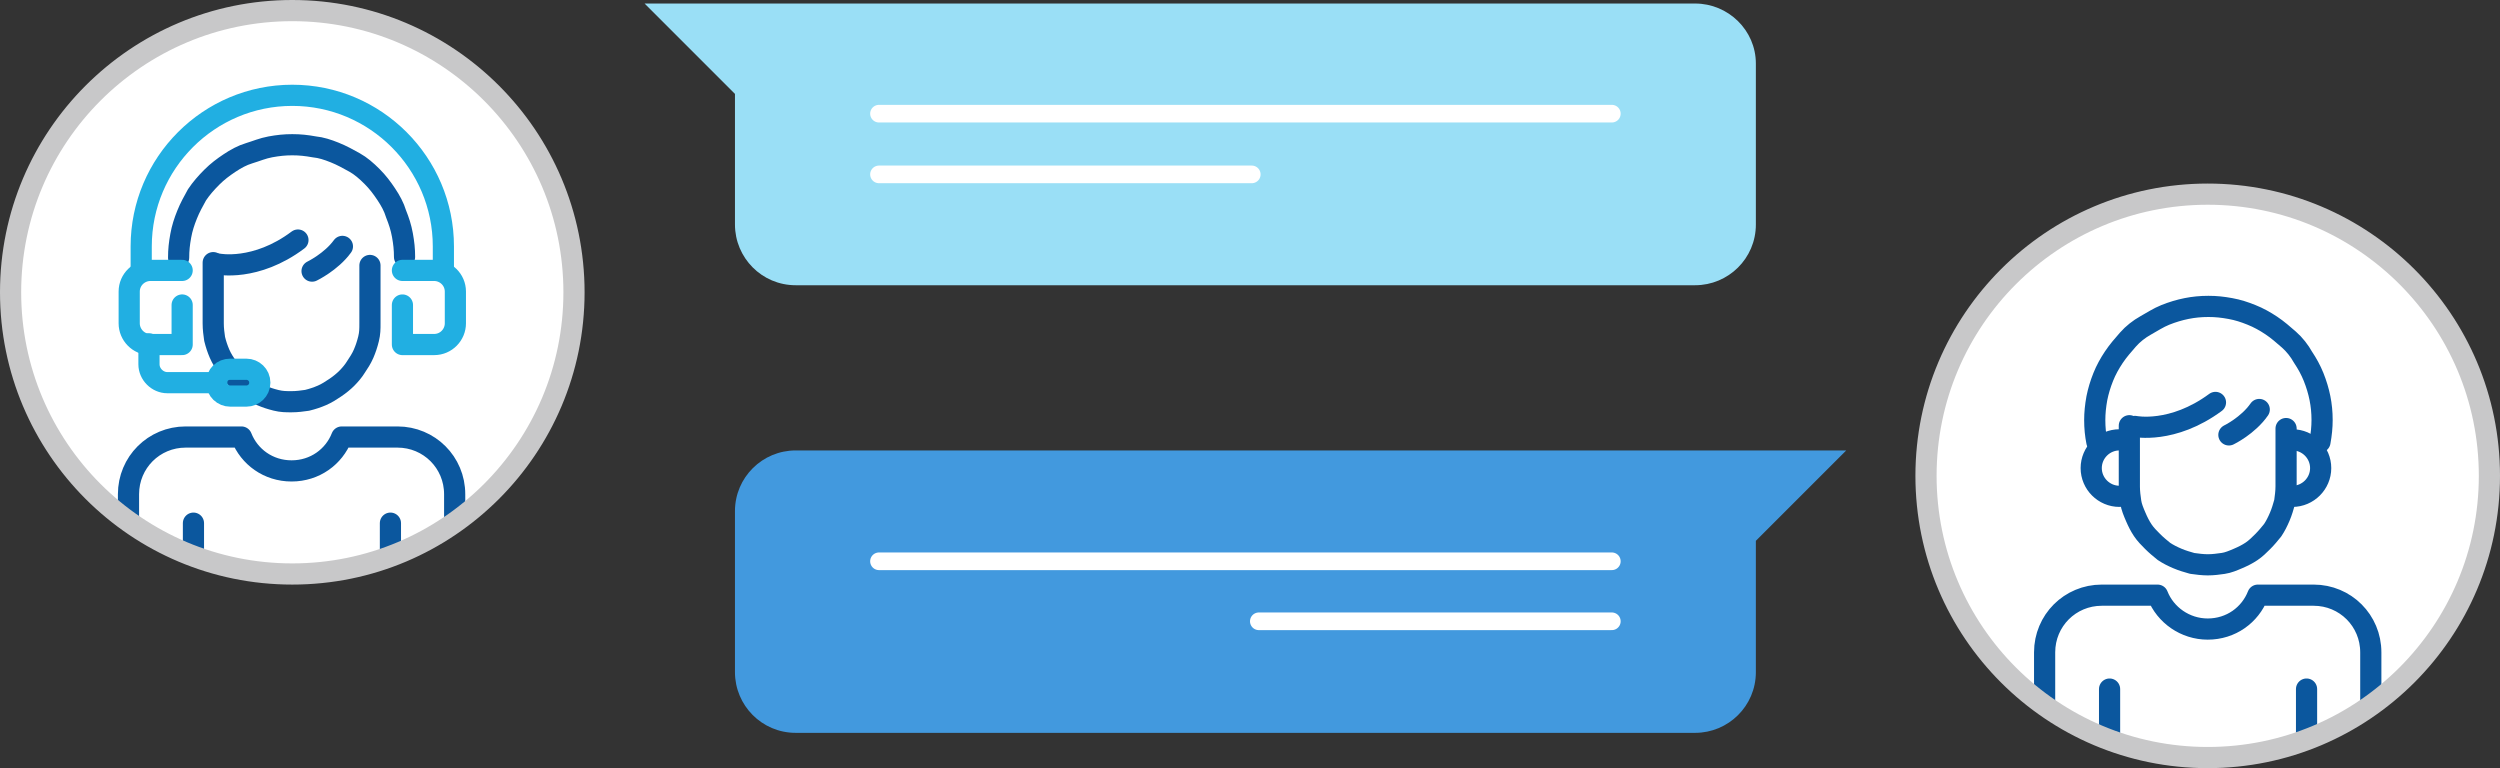
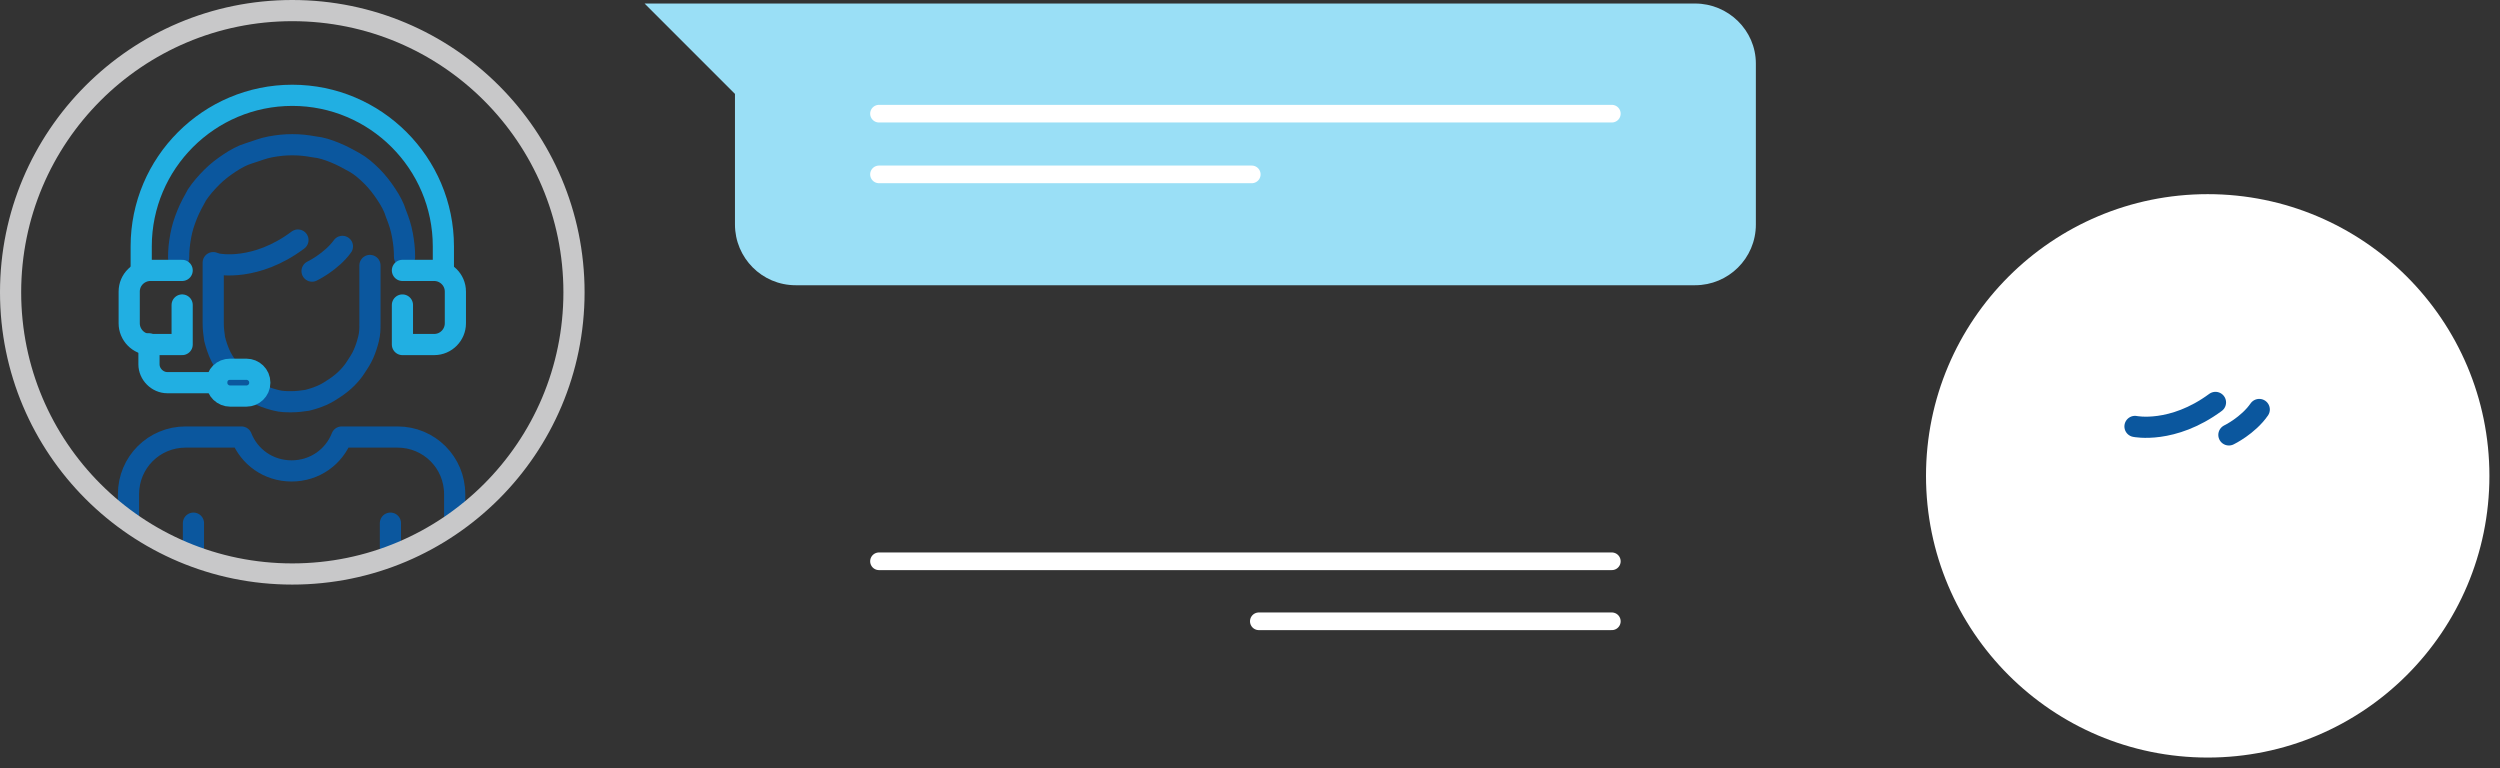
<svg xmlns="http://www.w3.org/2000/svg" xmlns:xlink="http://www.w3.org/1999/xlink" version="1.1" id="レイヤー_1" x="0px" y="0px" viewBox="0 0 354.1 108.8" style="enable-background:new 0 0 354.1 108.8;" xml:space="preserve">
  <rect x="0" y="0" width="354.1" height="108.8" fill="#333333" stroke="none" />
  <style type="text/css">
	.st0{fill:#FFFFFF;}
	.st1{clip-path:url(#SVGID_2_);}
	.st2{fill:none;stroke:#0B579E;stroke-width:3;stroke-linecap:round;stroke-linejoin:round;stroke-miterlimit:10;}
	.st3{fill:none;stroke:#21AFE2;stroke-width:3;stroke-linecap:round;stroke-linejoin:round;stroke-miterlimit:10;}
	.st4{clip-path:url(#SVGID_4_);}
	.st5{fill:none;stroke:#C8C8C9;stroke-width:3;stroke-miterlimit:10;}
	.st6{fill-rule:evenodd;clip-rule:evenodd;fill:#9ADFF6;}
	.st7{fill:none;stroke:#FFFFFF;stroke-width:2.5;stroke-linecap:round;stroke-linejoin:round;stroke-miterlimit:10;}
	.st8{fill-rule:evenodd;clip-rule:evenodd;fill:#4299DE;}
</style>
  <g>
    <g>
-       <circle class="st0" cx="41.4" cy="41.4" r="39.9" />
-     </g>
+       </g>
    <g>
      <circle class="st0" cx="312.7" cy="67.4" r="39.9" />
    </g>
    <g>
      <defs>
        <circle id="SVGID_1_" cx="41.4" cy="41.4" r="39.9" />
      </defs>
      <clipPath id="SVGID_2_">
        <use xlink:href="#SVGID_1_" style="overflow:visible;" />
      </clipPath>
      <g class="st1">
        <path class="st2" d="M64.4,83.1V70c0-4.5-3.6-8.1-8.1-8.1h-7.9c-1.1,2.8-3.8,4.8-7.1,4.8s-6-2-7.1-4.8h-7.9     c-4.5,0-8.1,3.6-8.1,8.1v13.1" />
        <line class="st2" x1="27.4" y1="74.1" x2="27.4" y2="83.1" />
        <line class="st2" x1="55.3" y1="83.1" x2="55.3" y2="74.1" />
        <path class="st2" d="M30.2,37.2v3.4v1.3v1.3v1.3v1.3c0,0.8,0.1,1.5,0.2,2.2c0.2,0.8,0.4,1.4,0.7,2.1c0.3,0.7,0.7,1.3,1.1,1.9     c0.4,0.6,0.9,1.2,1.3,1.6c0.5,0.5,1.1,1,1.6,1.3c0.6,0.4,1.2,0.8,1.9,1.1c0.7,0.3,1.3,0.5,2.1,0.7c0.8,0.2,1.4,0.2,2.2,0.2l0,0     c0.8,0,1.5-0.1,2.2-0.2c0.8-0.2,1.4-0.4,2.1-0.7s1.3-0.7,1.9-1.1c0.6-0.4,1.2-0.9,1.6-1.3c0.5-0.5,1-1.1,1.3-1.6     c0.4-0.6,0.8-1.2,1.1-1.9c0.3-0.7,0.5-1.3,0.7-2.1s0.2-1.4,0.2-2.2v-1.3v-1.3v-1.3v-1.3v-3" />
        <path class="st2" d="M25.3,36.5c0-1.1,0.1-2,0.3-3.1s0.5-2,0.9-3c0.4-1,0.9-1.9,1.4-2.8c0.6-0.9,1.3-1.7,2.1-2.5s1.6-1.4,2.5-2     c0.9-0.6,1.8-1.1,2.8-1.4s1.9-0.7,3-0.9c1.1-0.2,2-0.3,3.1-0.3s2,0.1,3.1,0.3c1,0.1,1.9,0.4,2.9,0.8s1.9,0.9,2.8,1.4     s1.7,1.2,2.5,2c0.8,0.8,1.4,1.6,2,2.5s1.1,1.8,1.4,2.8c0.4,1,0.7,1.9,0.9,3c0.2,1.1,0.3,2,0.3,3.1" />
        <path class="st2" d="M30.9,37.4c0,0,5.3,1.1,11.3-3.4" />
        <path class="st2" d="M44.2,38.4c0,0,2.7-1.3,4.3-3.5" />
        <path class="st3" d="M57,38.3h4.5c1.6,0,3,1.3,3,3v4.5c0,1.6-1.3,3-3,3H57v-5.6" />
        <path class="st3" d="M25.8,38.3h-4.5c-1.6,0-3,1.3-3,3v4.5c0,1.6,1.3,3,3,3h4.5v-5.6" />
        <path class="st3" d="M20,38.3v-3.4c0-11.8,9.6-21.4,21.4-21.4s21.4,9.6,21.4,21.4v3.4" />
        <path class="st3" d="M29.9,54.2h-6.2c-1.4,0-2.6-1.2-2.6-2.6v-2.9" />
        <path class="st3" d="M34.9,56.1h-2.3c-1,0-1.9-0.8-1.9-1.9s0.8-1.9,1.9-1.9h2.3c1,0,1.9,0.8,1.9,1.9S35.9,56.1,34.9,56.1z" />
      </g>
    </g>
    <g>
      <defs>
-         <circle id="SVGID_3_" cx="312.7" cy="67.4" r="39.9" />
-       </defs>
+         </defs>
      <clipPath id="SVGID_4_">
        <use xlink:href="#SVGID_3_" style="overflow:visible;" />
      </clipPath>
      <g class="st4">
        <path class="st2" d="M301.6,60.3v3.4V65v1.3v1.3v1.3c0,0.8,0.1,1.5,0.2,2.2c0.1,0.7,0.4,1.4,0.7,2.1c0.3,0.7,0.6,1.3,1,1.9     c0.4,0.6,0.9,1.1,1.4,1.6c0.5,0.5,1.1,1,1.6,1.4c0.6,0.4,1.2,0.7,1.9,1c0.7,0.3,1.4,0.5,2.1,0.7c0.7,0.1,1.5,0.2,2.2,0.2h0     c0.8,0,1.5-0.1,2.2-0.2c0.7-0.1,1.4-0.4,2.1-0.7c0.7-0.3,1.3-0.6,1.9-1c0.6-0.4,1.1-0.9,1.6-1.4c0.5-0.5,1-1.1,1.4-1.6     c0.4-0.6,0.7-1.2,1-1.9c0.3-0.7,0.5-1.4,0.7-2.1c0.1-0.7,0.2-1.5,0.2-2.2v-1.3v-1.3V65v-1.3v-3" />
        <path class="st2" d="M335.8,105.5V92.4c0-4.5-3.6-8.1-8.1-8.1h-7.9c-1.1,2.8-3.8,4.8-7.1,4.8c-3.2,0-6-2-7.1-4.8h-7.9     c-4.5,0-8.1,3.6-8.1,8.1v13.1" />
        <line class="st2" x1="298.8" y1="97.6" x2="298.8" y2="105.5" />
        <line class="st2" x1="326.7" y1="105.5" x2="326.7" y2="97.6" />
        <path class="st2" d="M300.2,70.3c-2.2,0-4-1.8-4-4s1.8-4,4-4" />
        <path class="st2" d="M324.7,62.3c2.2,0,4,1.8,4,4c0,2.2-1.8,4-4,4" />
      </g>
    </g>
    <circle class="st5" cx="41.4" cy="41.4" r="39.9" />
-     <circle class="st5" cx="312.7" cy="67.4" r="39.9" />
    <g>
      <g>
        <path class="st6" d="M240.1,0.5H117h-4.3H91.3l12.8,12.8v18.5c0,4.7,3.8,8.6,8.6,8.6h127.4c4.7,0,8.6-3.8,8.6-8.6V9     C248.7,4.3,244.8,0.5,240.1,0.5z" />
      </g>
      <g>
        <line class="st7" x1="124.5" y1="16.1" x2="228.3" y2="16.1" />
        <line class="st7" x1="124.5" y1="24.7" x2="177.3" y2="24.7" />
      </g>
    </g>
    <g>
      <g>
-         <path class="st8" d="M261.5,63.8h-21.4h-4.3H112.7c-4.7,0-8.6,3.8-8.6,8.6v22.8c0,4.7,3.8,8.6,8.6,8.6h127.4     c4.7,0,8.6-3.8,8.6-8.6V76.6L261.5,63.8z" />
-       </g>
+         </g>
      <g>
        <line class="st7" x1="228.3" y1="79.5" x2="124.5" y2="79.5" />
        <line class="st7" x1="228.3" y1="88" x2="178.3" y2="88" />
      </g>
    </g>
-     <path class="st2" d="M297,62.6c-0.2-1-0.3-2-0.3-3.1c0-1,0.1-2,0.3-3.1c0.2-1,0.5-2,0.9-3c0.4-1,0.9-1.9,1.5-2.8   c0.6-0.9,1.3-1.7,2-2.5s1.6-1.5,2.5-2s1.8-1.1,2.8-1.5c1-0.4,2-0.7,3-0.9c1-0.2,2-0.3,3.1-0.3s2,0.1,3.1,0.3s2,0.5,3,0.9   s1.9,0.9,2.8,1.5c0.9,0.6,1.7,1.3,2.5,2s1.5,1.6,2,2.5c0.6,0.9,1.1,1.8,1.5,2.8c0.4,1,0.7,2,0.9,3s0.3,2,0.3,3.1c0,1-0.1,2-0.3,3.1   " />
    <path class="st2" d="M302.4,60.4c0,0,5.3,1.1,11.4-3.4" />
    <path class="st2" d="M315.7,61.6c0,0,2.7-1.3,4.3-3.6" />
  </g>
</svg>